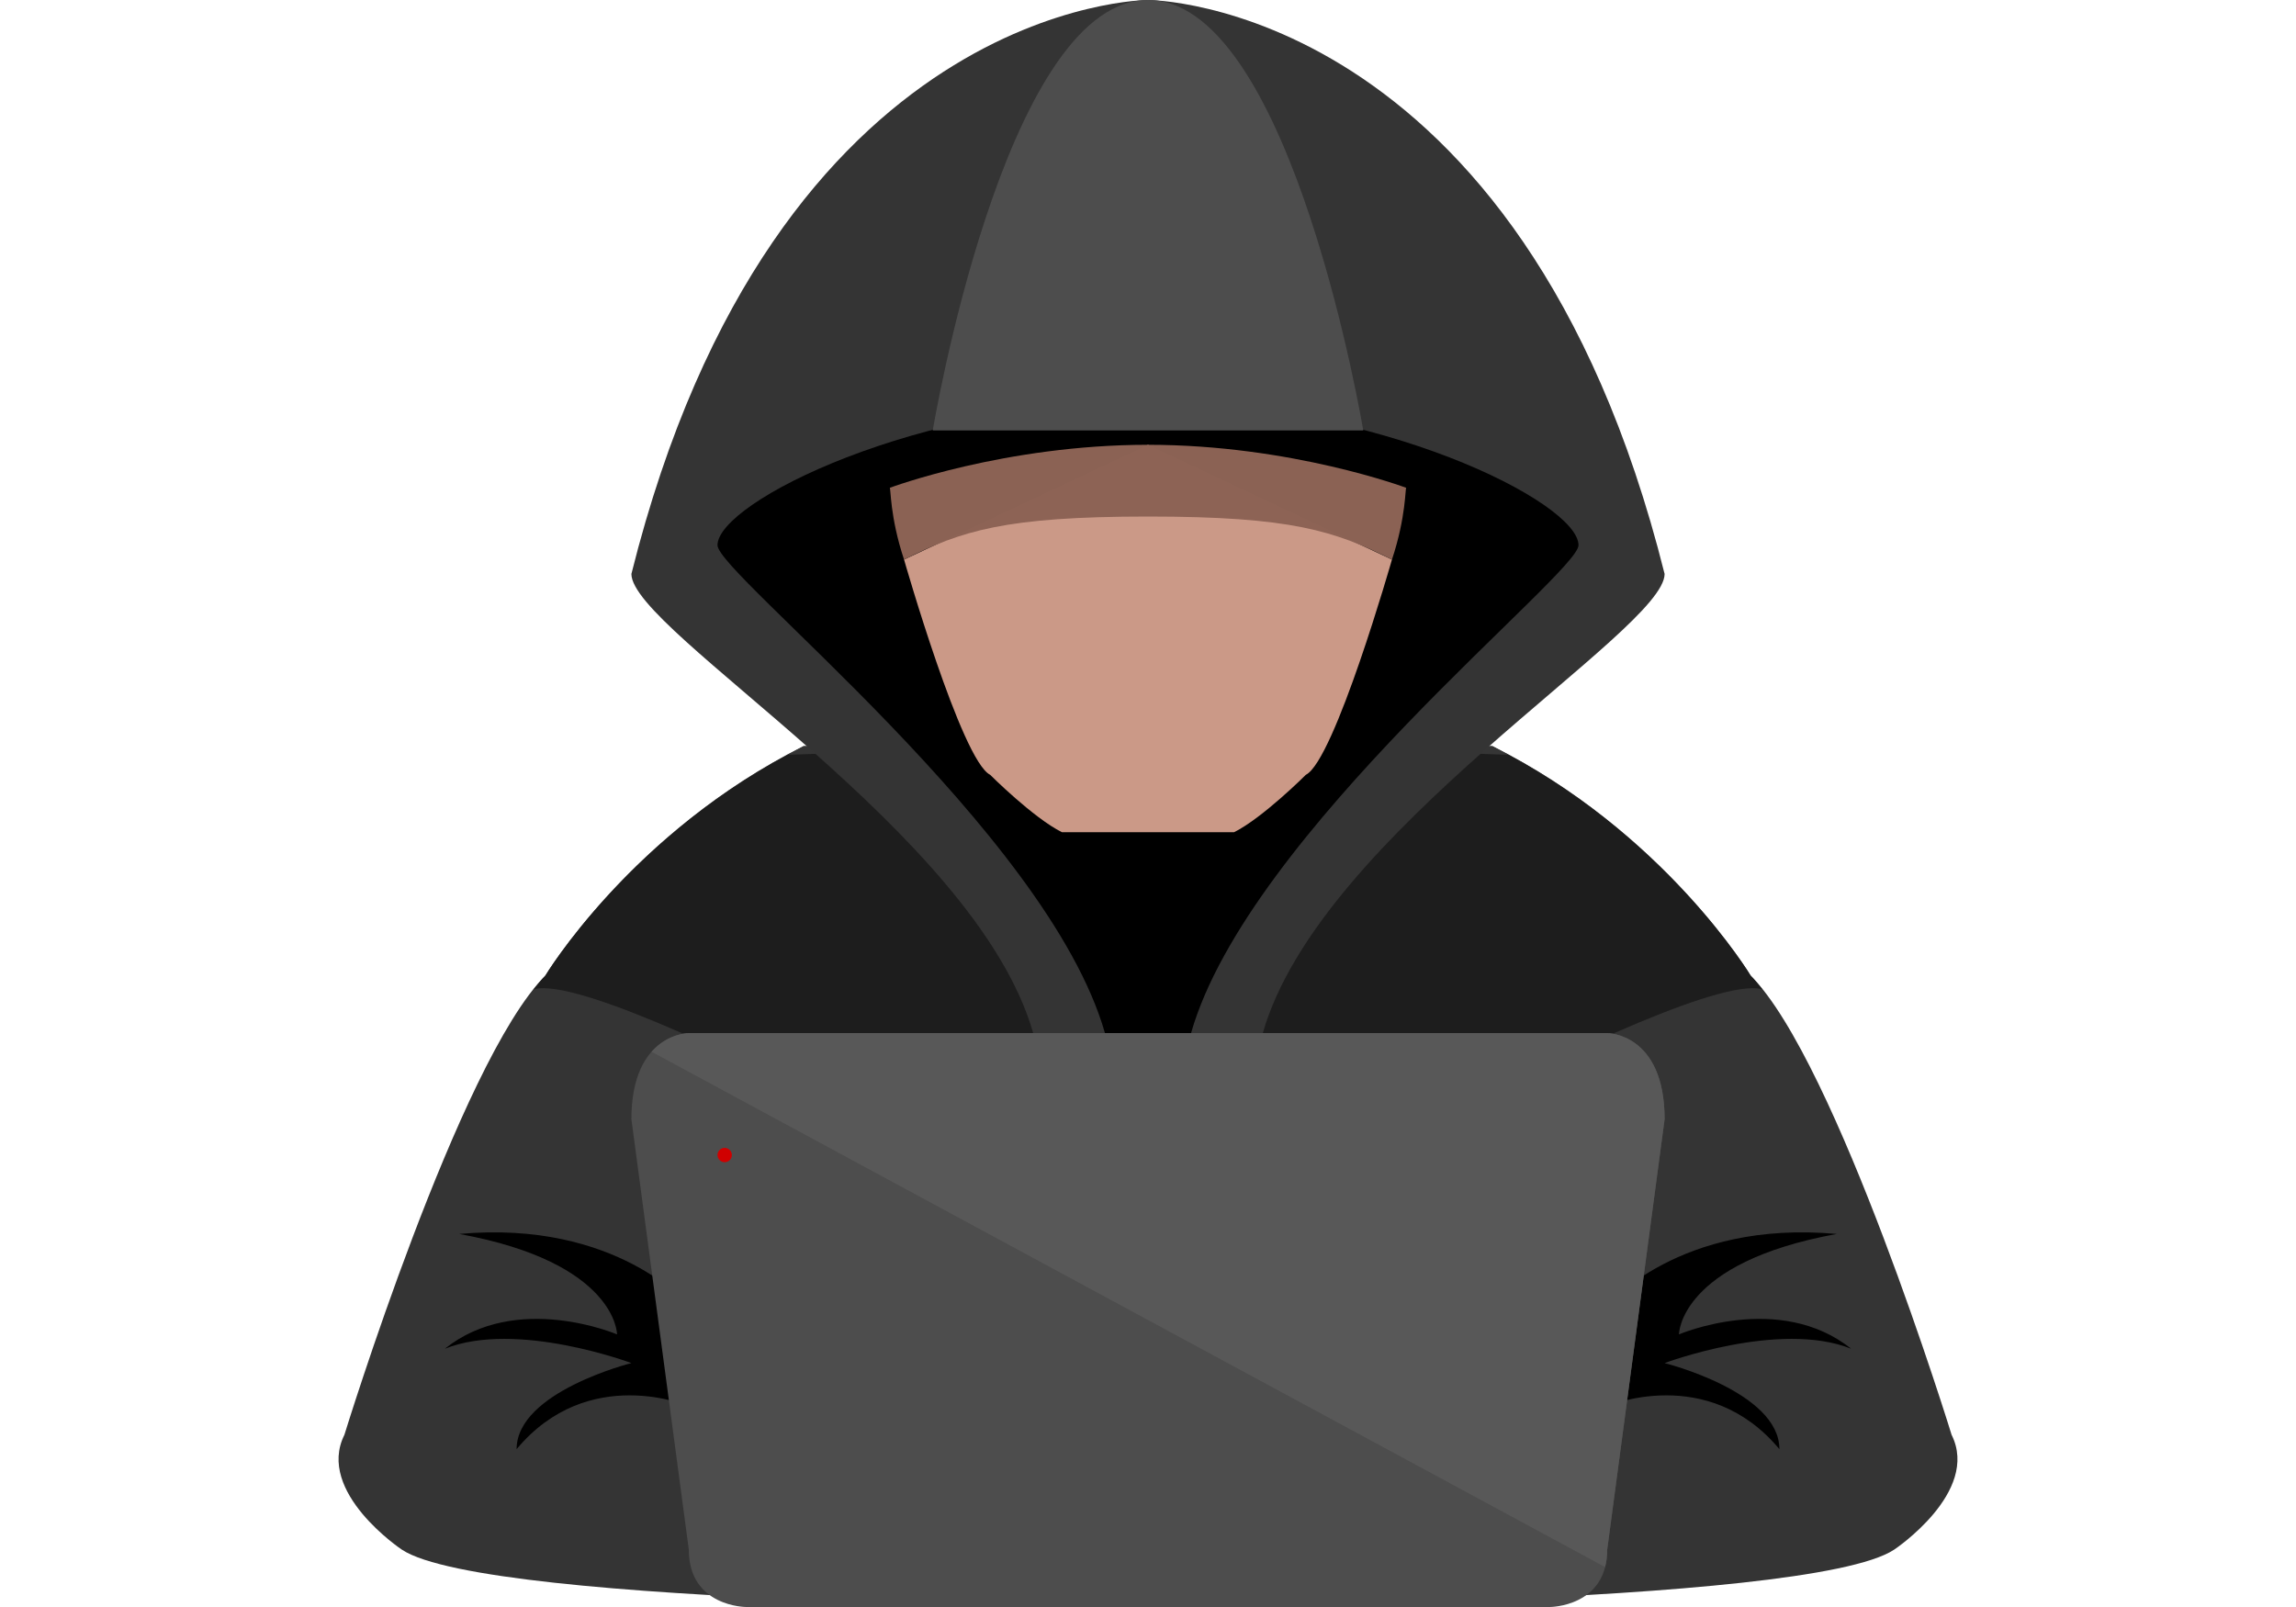
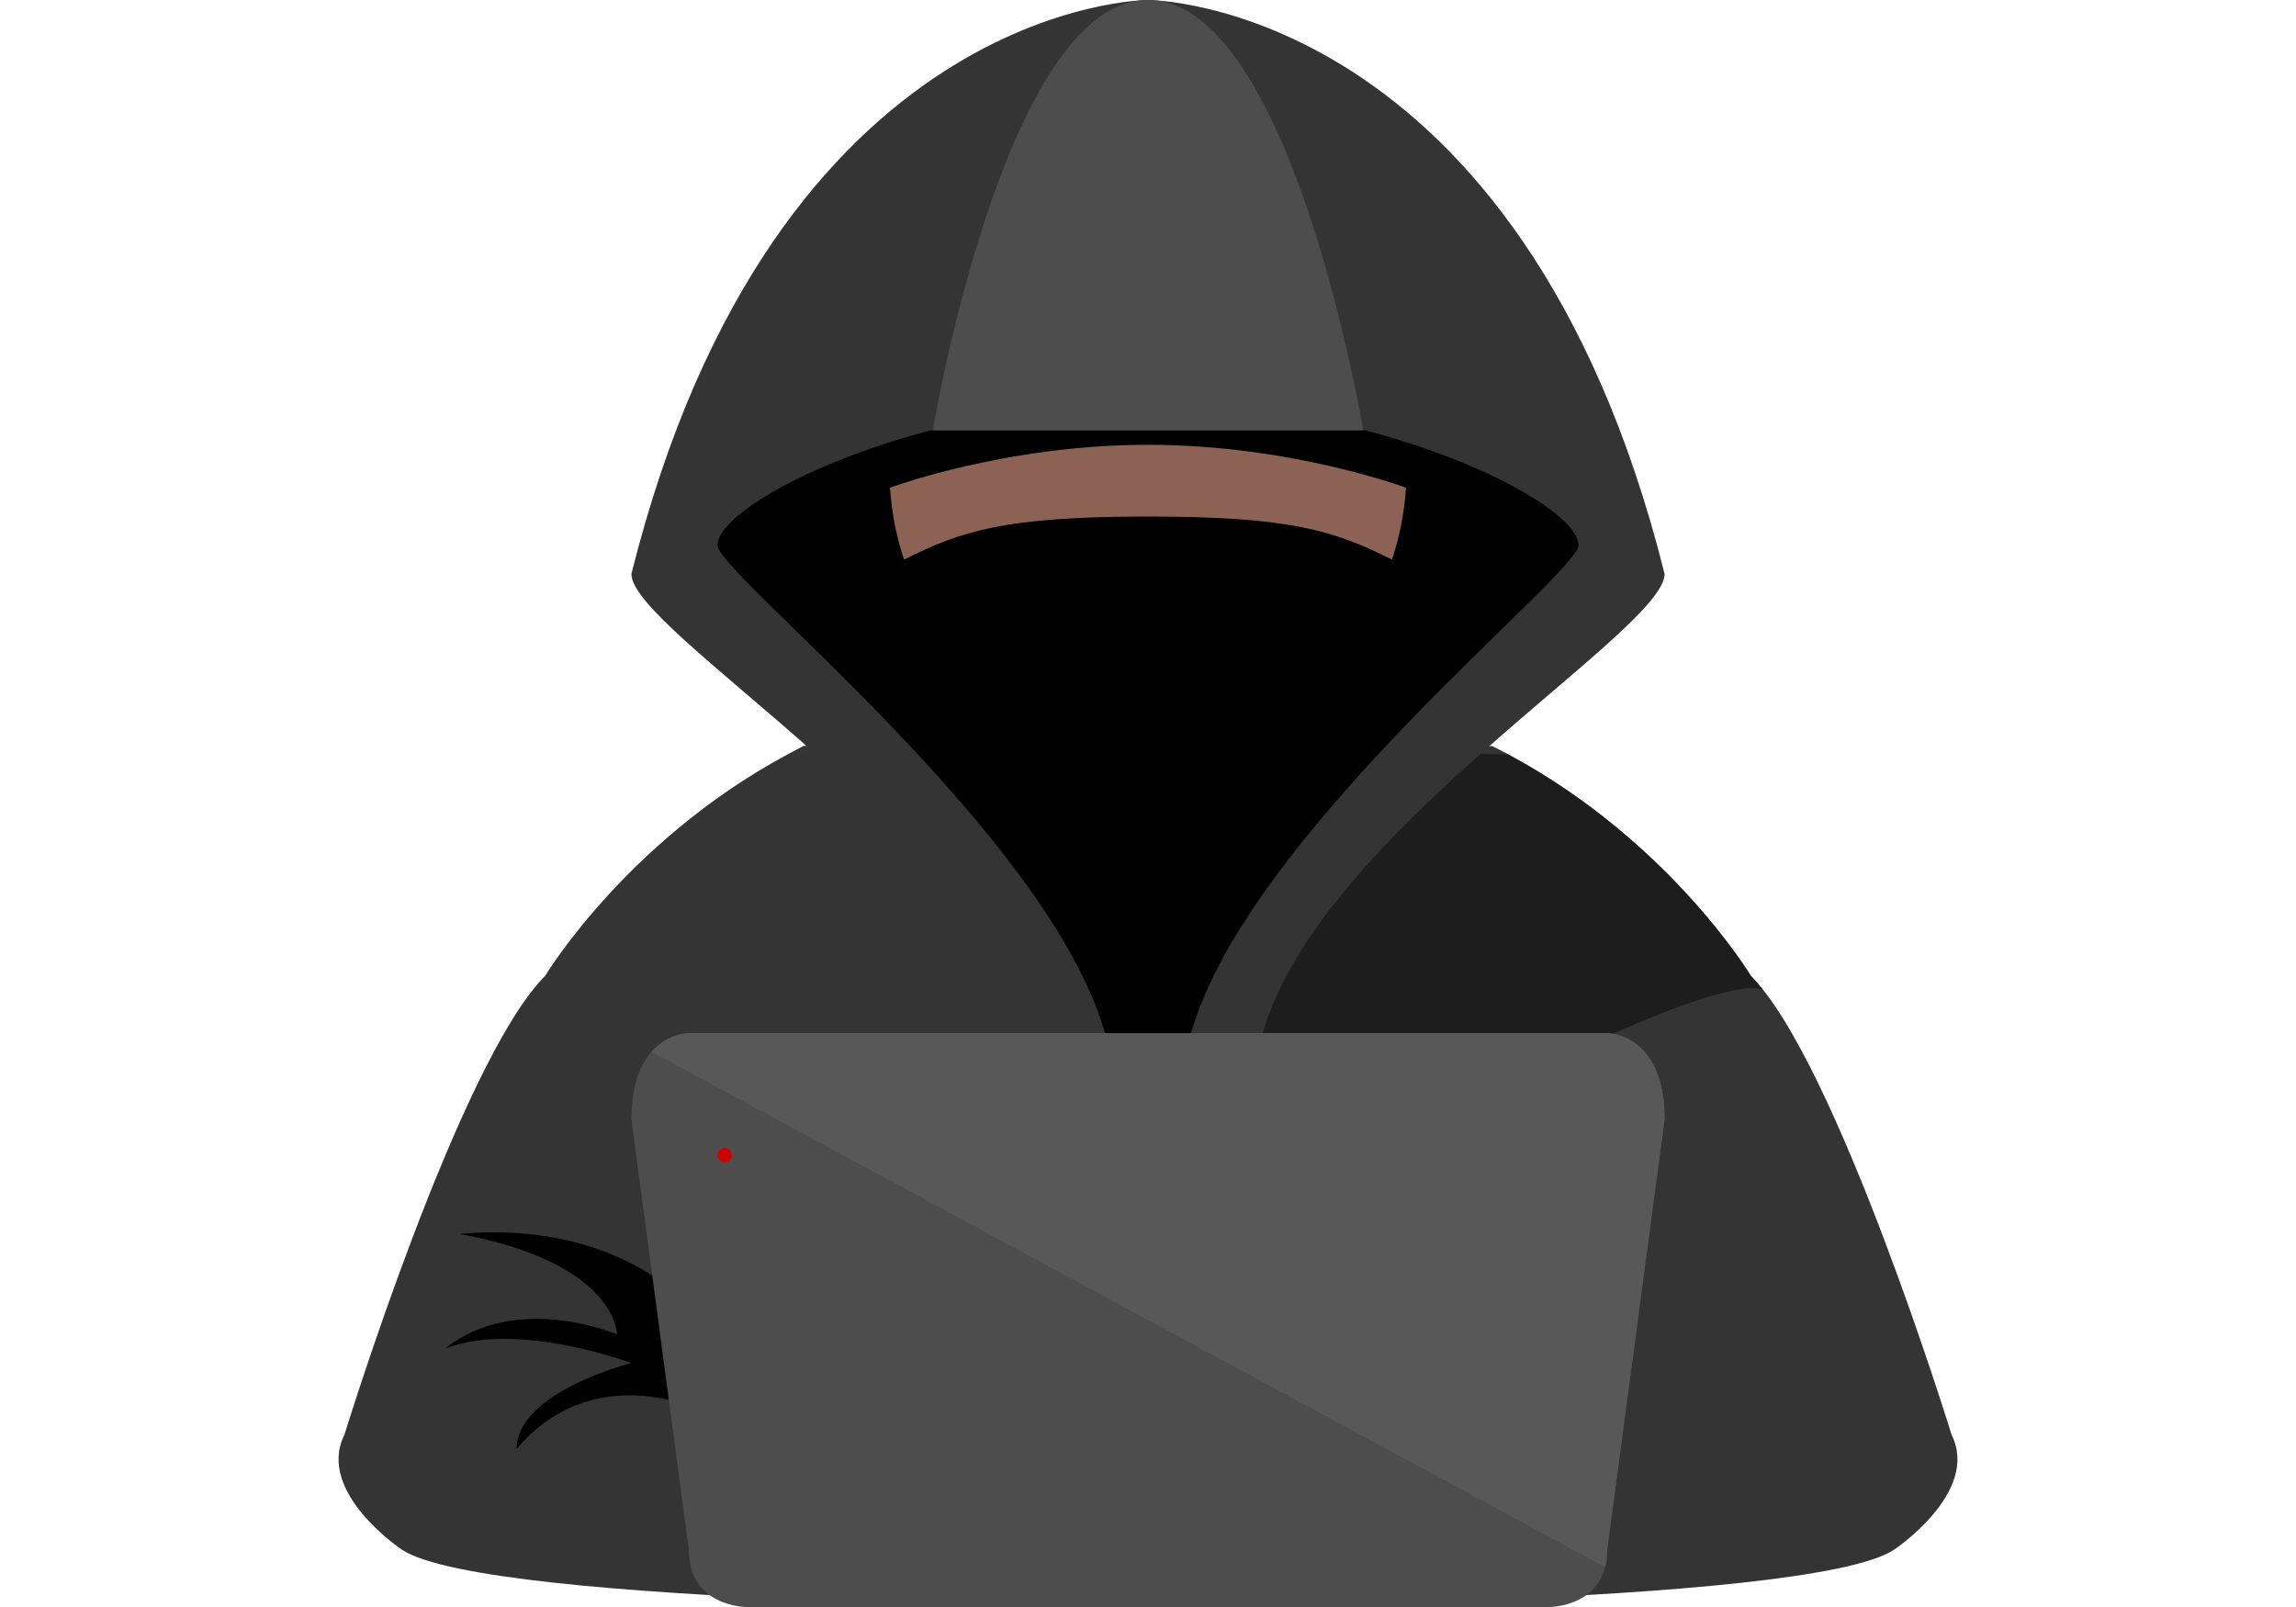
<svg xmlns="http://www.w3.org/2000/svg" xmlns:ns1="http://www.inkscape.org/namespaces/inkscape" xmlns:ns2="http://sodipodi.sourceforge.net/DTD/sodipodi-0.dtd" width="800" height="560" viewBox="0 0 800 560" version="1.1" id="svg8" ns1:version="1.0.2 (e86c870879, 2021-01-15)" ns2:docname="logo-pentest.svg">
  <defs id="defs2">
    <filter ns1:collect="always" style="color-interpolation-filters:sRGB" id="filter1327" x="-0.3" width="1.6" y="-0.3" height="1.6">
      <feGaussianBlur ns1:collect="always" stdDeviation="0.625" id="feGaussianBlur1329" />
    </filter>
  </defs>
  <ns2:namedview id="base" pagecolor="#ffffff" bordercolor="#666666" borderopacity="1.0" ns1:pageopacity="0.0" ns1:pageshadow="2" ns1:zoom="1.475" ns1:cx="293.50842" ns1:cy="414.8656" ns1:document-units="px" ns1:current-layer="layer3" ns1:document-rotation="0" showgrid="true" units="px" ns1:window-width="849" ns1:window-height="1401" ns1:window-x="854" ns1:window-y="18" ns1:window-maximized="0" showguides="true" ns1:guide-bbox="true" ns1:snap-midpoints="false">
    <ns1:grid type="xygrid" id="grid865" />
    <ns2:guide position="400,800" orientation="1,0" id="guide874" />
    <ns2:guide position="0,140" orientation="0,-1" id="guide888" />
  </ns2:namedview>
  <g ns1:groupmode="layer" id="layer5" ns1:label="Body" style="display:inline;opacity:1" ns2:insensitive="true">
    <path style="fill:#343434;fill-opacity:1;stroke:none;stroke-width:1px;stroke-linecap:butt;stroke-linejoin:miter;stroke-opacity:1" d="m 400,560 c 0,0 -230,0 -260,-20 0,0 -30,-20 -20,-40 0,0 40,-130 70,-160 0,0 30,-50 90,-80 h 120 z" id="path925" ns2:nodetypes="ccccccc" />
    <path style="fill:#000000;fill-opacity:0.992;stroke:none;stroke-width:1px;stroke-linecap:butt;stroke-linejoin:miter;stroke-opacity:1" d="m 240,455 c 0,0 -25,-30 -80,-25 55,10 55,35 55,35 0,0 -35,-15 -60,5 25,-10 65,5 65,5 0,0 -40,10 -40,30 25,-30 60,-15 60,-15 z" id="path929" ns2:nodetypes="cccccccc" />
-     <path id="path1000" style="fill:#1e1e1e;fill-opacity:0.992;stroke:none;stroke-width:1px;stroke-linecap:butt;stroke-linejoin:miter;stroke-opacity:1" d="m 400,260 -125.443,2.918 C 218.244,293.125 190,340 190,340 c -1.337,1.337 -2.715,3.092 -4.088,4.807 0.598,-0.16 1.166,-0.343 1.904,-0.4 1.093,-0.085 2.336,-0.06 3.719,0.068 2.765,0.256 6.087,0.926 9.881,1.951 3.794,1.025 8.059,2.408 12.709,4.09 4.65,1.682 9.684,3.664 15.016,5.891 5.332,2.227 10.962,4.697 16.803,7.355 5.841,2.659 11.894,5.506 18.07,8.484 12.354,5.957 25.205,12.441 37.861,19.004 12.656,6.562 25.117,13.203 36.689,19.473 11.572,6.27 22.256,12.168 31.357,17.246 C 388.125,438.125 400,445 400,445 Z" />
    <path id="path998" style="fill:#353535;fill-opacity:1;stroke:none;stroke-width:1px;stroke-linecap:butt;stroke-linejoin:miter;stroke-opacity:1" d="m 280,260 c -1.873,0.937 -3.629,1.945 -5.443,2.918 L 400,260 Z" />
    <path style="fill:#343434;fill-opacity:1;stroke:none;stroke-width:1px;stroke-linecap:butt;stroke-linejoin:miter;stroke-opacity:1" d="m 400,560 c 0,0 230,0 260,-20 0,0 30,-20 20,-40 0,0 -40,-130 -70,-160 0,0 -30,-50 -90,-80 H 400 Z" id="path1149" ns2:nodetypes="ccccccc" />
-     <path style="fill:#000000;fill-opacity:0.992;stroke:none;stroke-width:1px;stroke-linecap:butt;stroke-linejoin:miter;stroke-opacity:1" d="m 560,455 c 0,0 25,-30 80,-25 -55,10 -55,35 -55,35 0,0 35,-15 60,5 -25,-10 -65,5 -65,5 0,0 40,10 40,30 -25,-30 -60,-15 -60,-15 z" id="path1151" ns2:nodetypes="cccccccc" />
    <path id="path1153" style="fill:#1e1e1e;fill-opacity:0.992;stroke:none;stroke-width:1px;stroke-linecap:butt;stroke-linejoin:miter;stroke-opacity:1" d="m 400,260 125.443,2.918 C 581.756,293.125 610,340 610,340 c 1.337,1.337 2.715,3.092 4.088,4.807 -0.598,-0.16 -1.166,-0.343 -1.904,-0.4 -1.093,-0.085 -2.336,-0.06 -3.719,0.068 -2.765,0.256 -6.087,0.926 -9.881,1.951 -3.794,1.025 -8.059,2.408 -12.709,4.09 -4.65,1.682 -9.684,3.664 -15.016,5.891 -5.332,2.227 -10.962,4.697 -16.803,7.355 -5.841,2.659 -11.894,5.506 -18.07,8.484 -12.354,5.957 -25.205,12.441 -37.861,19.004 -12.656,6.562 -25.117,13.203 -36.689,19.473 -11.572,6.27 -22.256,12.168 -31.357,17.246 C 411.875,438.125 400,445 400,445 Z" />
-     <path id="path1155" style="fill:#353535;fill-opacity:1;stroke:none;stroke-width:1px;stroke-linecap:butt;stroke-linejoin:miter;stroke-opacity:1" d="m 520,260 c 1.873,0.937 3.629,1.945 5.443,2.918 L 400,260 Z" />
  </g>
  <g ns1:groupmode="layer" id="layer3" ns1:label="Hood" style="display:inline;opacity:1" ns2:insensitive="true">
    <path id="path901" style="fill:#343434;fill-opacity:1;stroke:none;stroke-width:1px;stroke-linecap:butt;stroke-linejoin:miter;stroke-opacity:1" d="m 400,0 c 0,0 -130,0 -180,200 0,20 120,90 140,160 h 40 40 C 460,290 580,220 580,200 530,0 400,0 400,0 Z" />
    <path id="path1003" style="fill:#000000;fill-opacity:1;stroke:none;stroke-width:1px;stroke-linecap:butt;stroke-linejoin:miter;stroke-opacity:1" d="m 400,140 c -80,0 -150,35 -150,50 0,10 115,100 135,170 h 15 15 c 20,-70 135,-160 135,-170 0,-15 -70,-50 -150,-50 z" />
    <path id="path1029" style="fill:#4d4d4d;fill-opacity:1;stroke:none;stroke-width:1px;stroke-linecap:butt;stroke-linejoin:miter;stroke-opacity:1" d="m 400,0 c 0,0 -0.509,2.18125e-4 -1.471,0.049 0,0 -0.002,0 -0.002,0 C 349.509,2.951 325,150 325,150 h 75 75 c 0,0 -24.509,-147.049 -73.527,-149.951 0,0 -0.002,0 -0.002,0 C 400.509,2.18125e-4 400,0 400,0 Z" />
  </g>
  <g ns1:groupmode="layer" id="layer2" ns1:label="Face" style="display:inline" ns2:insensitive="true">
-     <path id="path3321" style="display:inline;fill:#cb9987;fill-opacity:1;stroke:none;stroke-width:1px;stroke-linecap:butt;stroke-linejoin:miter;stroke-opacity:1" d="m 400,155 -85,40 c 0,0 20,70 30,75 0,0 15,15 25,20 h 30 30 c 10,-5 25,-20 25,-20 10,-5 30,-75 30,-75 z" />
    <path id="path1039-5" style="display:inline;fill:#8c6355;fill-opacity:0.992;stroke:none;stroke-width:1.002;stroke-linecap:butt;stroke-linejoin:miter;stroke-miterlimit:4;stroke-dasharray:none;stroke-opacity:1" d="m 400,155 c -50,0 -90,15 -90,15 0.414,-0.294 0,10 5,25 20,-10 35,-15 85,-15 50,0 65,5 85,15 5,-15 4.586,-25.294 5,-25 0,0 -40,-15 -90,-15 z" />
  </g>
  <g ns1:groupmode="layer" id="layer4" ns1:label="Laptop" style="display:inline" ns2:insensitive="true">
    <g id="g4724" transform="translate(0,-100)">
      <path id="path898" style="fill:#4d4d4d;fill-opacity:1;stroke:none;stroke-width:1px;stroke-linecap:butt;stroke-linejoin:miter;stroke-opacity:1" d="m 240,460 c 0,0 -20,0 -20,30 l 20,150 c 0,20 20,20 20,20 h 140 140 c 0,0 20,0 20,-20 l 20,-150 c 0,-30 -20,-30 -20,-30 H 400 Z" />
      <path id="path1070" style="fill:#585858;fill-opacity:1;stroke:none;stroke-width:1px;stroke-linecap:butt;stroke-linejoin:miter;stroke-opacity:1" d="m 240,460 c 0,0 -7.209,0.008 -12.971,6.502 L 559.266,646.09 C 559.728,644.297 560,642.285 560,640 l 20,-150 c 0,-30 -20,-30 -20,-30 z" />
      <circle style="fill:#d00000;fill-opacity:1;stroke:none;stroke-width:5.008;stroke-miterlimit:4;stroke-dasharray:none;filter:url(#filter1327);stop-color:#000000" id="path1161" cx="252.5" cy="502.5" r="2.5">
        <animate attributeName="r" values="2.5;3;2.5" repeatCount="indefinite" dur="5s" />
      </circle>
    </g>
  </g>
</svg>